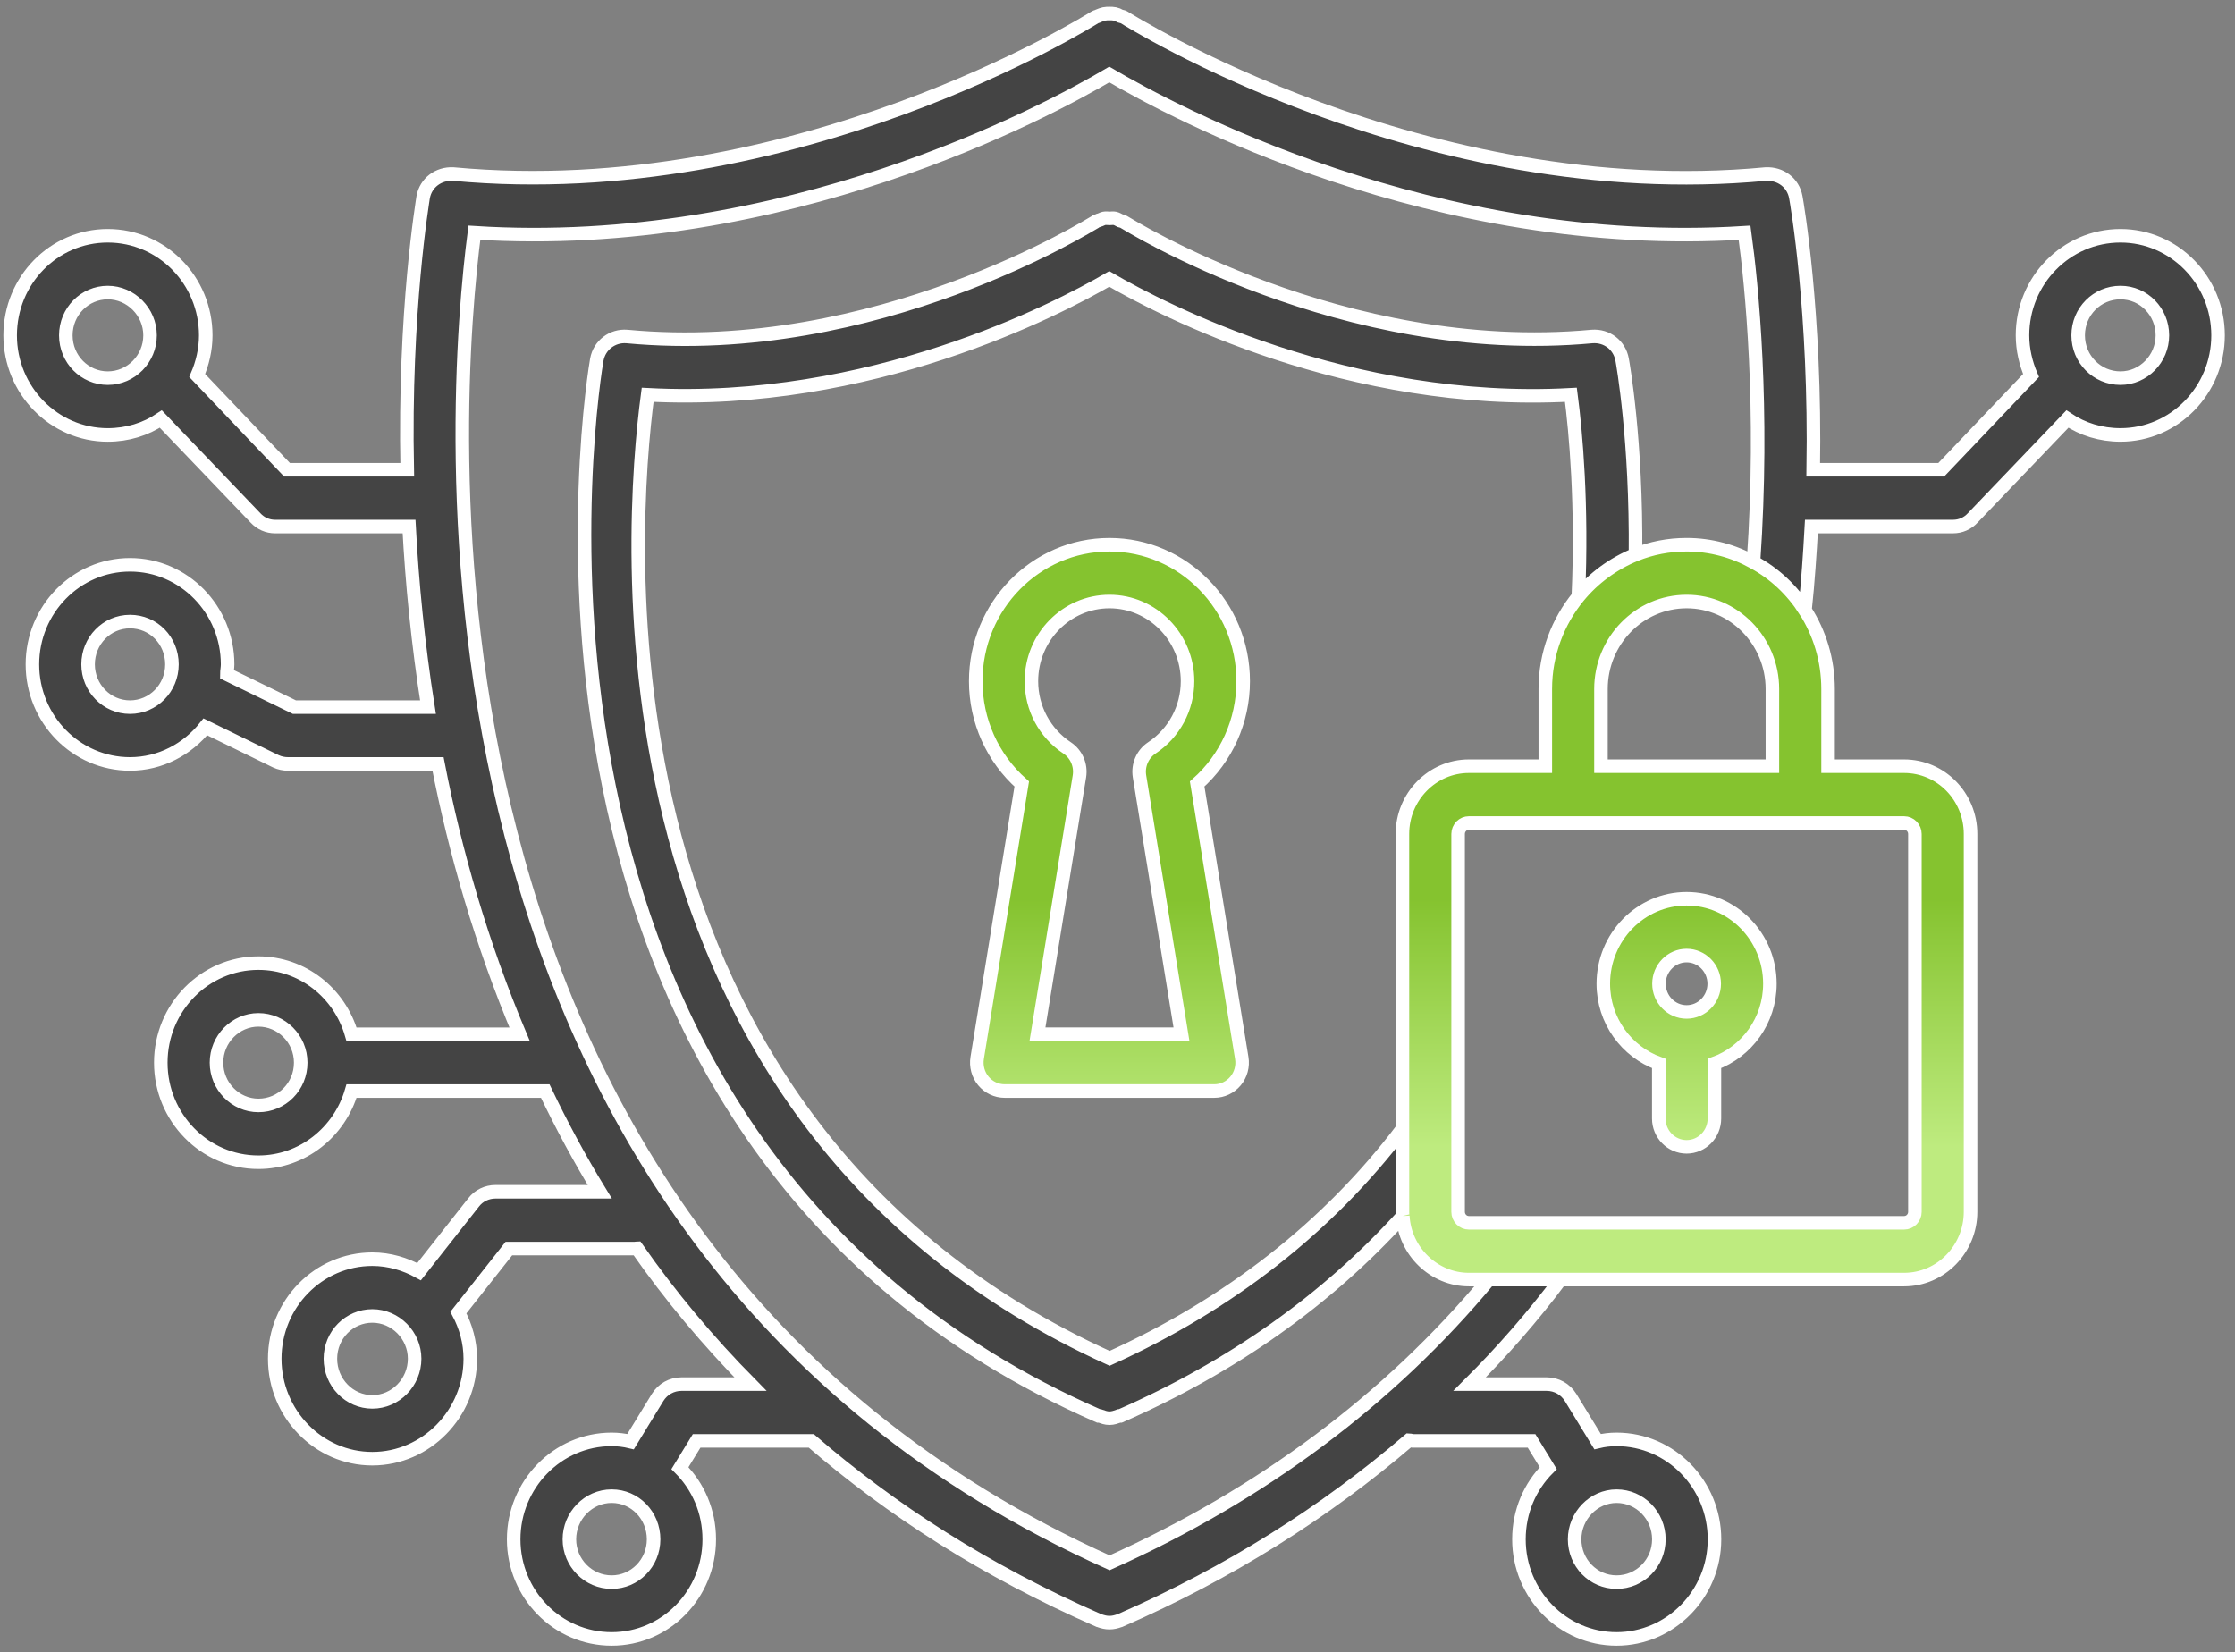
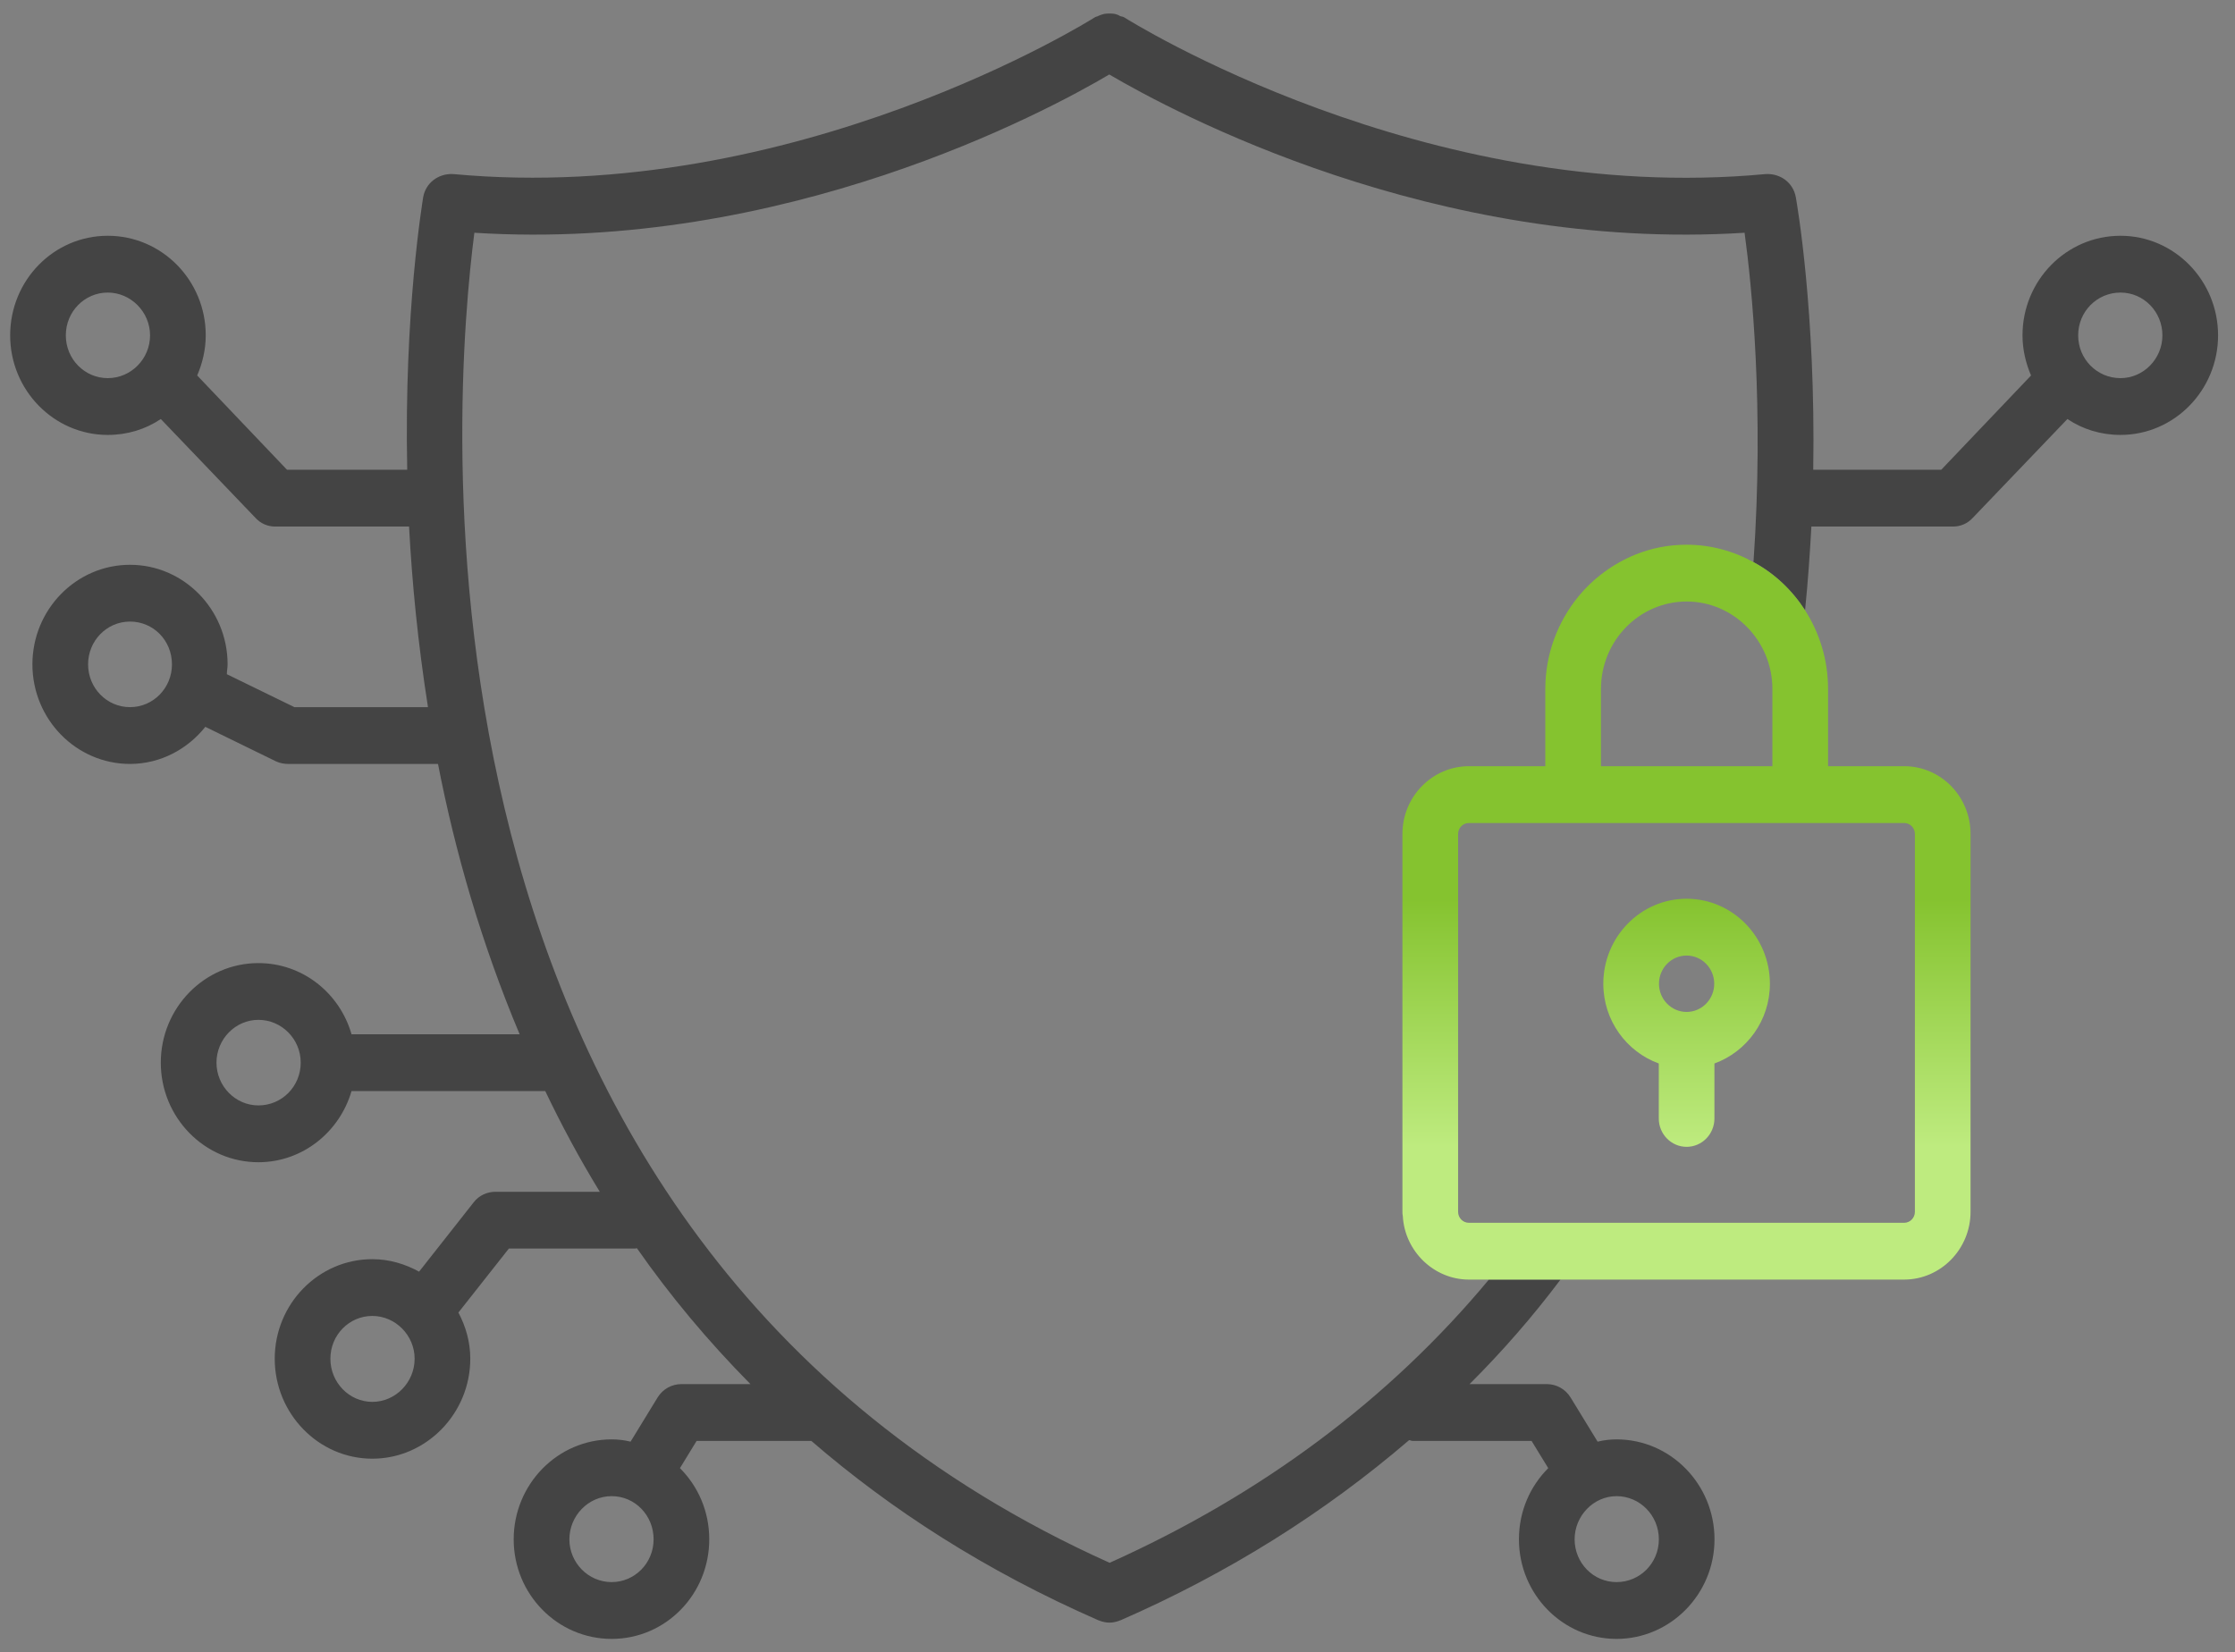
<svg xmlns="http://www.w3.org/2000/svg" width="165" height="122" viewBox="0 0 165 122" fill="none">
  <rect x="0" y="0" width="165" height="122" fill="#808080" stroke="none" />
  <path d="M156.545 17.407C152.546 17.407 149.313 20.706 149.313 24.759C149.313 25.821 149.56 26.827 149.943 27.722L143.314 34.682H133.863C134.054 22.997 132.658 15.003 132.576 14.556C132.384 13.494 131.453 12.795 130.356 12.851C105.125 15.228 83.209 1.419 82.99 1.279C82.907 1.223 82.798 1.223 82.716 1.195C82.579 1.111 82.442 1.056 82.305 1.027C82.168 0.999 82.032 0.999 81.922 0.999C81.785 0.999 81.648 0.999 81.511 1.027C81.374 1.056 81.237 1.111 81.1 1.167C81.018 1.223 80.909 1.223 80.827 1.279C80.607 1.419 58.692 15.2 33.461 12.851C32.365 12.795 31.434 13.495 31.241 14.556C31.214 14.807 29.817 22.914 30.063 34.682H21.188L14.558 27.722C14.942 26.827 15.189 25.821 15.189 24.759C15.189 20.705 11.956 17.407 7.956 17.407C3.957 17.407 0.75 20.706 0.75 24.76C0.75 28.813 3.983 32.111 7.955 32.111C9.407 32.111 10.749 31.692 11.872 30.937L18.858 38.233C19.241 38.652 19.762 38.876 20.309 38.876H30.199C30.418 43.013 30.856 47.513 31.596 52.209H21.734L16.748 49.777C16.748 49.526 16.803 49.302 16.803 49.051C16.803 44.997 13.57 41.699 9.598 41.699C5.626 41.699 2.393 44.998 2.393 49.051C2.393 53.103 5.626 56.402 9.598 56.402C11.844 56.402 13.845 55.312 15.159 53.663L20.364 56.207C20.666 56.346 20.967 56.402 21.268 56.402H32.336C33.596 62.887 35.541 69.652 38.362 76.36H25.952C25.076 73.314 22.337 71.106 19.076 71.106C15.103 71.106 11.871 74.404 11.871 78.457C11.871 82.51 15.104 85.808 19.076 85.808C22.336 85.808 25.076 83.572 25.952 80.554H40.253C41.458 83.069 42.773 85.529 44.28 87.989H36.582C35.952 87.989 35.35 88.268 34.966 88.772L30.939 93.887C29.925 93.328 28.747 92.965 27.487 92.965C23.514 92.965 20.282 96.264 20.282 100.316C20.282 104.369 23.515 107.696 27.487 107.696C31.459 107.696 34.719 104.37 34.719 100.316C34.719 99.087 34.391 97.941 33.842 96.906L37.568 92.182H46.882C46.937 92.182 46.965 92.154 47.019 92.154C49.458 95.648 52.251 99.002 55.402 102.189H50.307C49.594 102.189 48.937 102.552 48.553 103.167L46.553 106.437C46.087 106.325 45.622 106.27 45.156 106.27C41.156 106.27 37.923 109.596 37.923 113.649C37.923 117.703 41.156 121.001 45.156 121.001C49.155 121.001 52.361 117.702 52.361 113.649C52.361 111.581 51.539 109.736 50.197 108.394L51.429 106.382H59.895C65.784 111.469 72.743 115.969 81.098 119.631C81.126 119.631 81.153 119.631 81.18 119.66C81.427 119.744 81.646 119.799 81.892 119.799H81.92C82.166 119.799 82.386 119.744 82.632 119.66C82.66 119.631 82.687 119.631 82.715 119.631C90.714 116.137 97.809 111.665 104.028 106.326C104.11 106.326 104.193 106.382 104.274 106.382H113.068L114.3 108.394C112.958 109.736 112.136 111.581 112.136 113.649C112.136 117.703 115.369 121.001 119.341 121.001C123.313 121.001 126.574 117.702 126.574 113.649C126.574 109.596 123.341 106.27 119.341 106.27C118.875 106.27 118.41 106.325 117.944 106.437L115.944 103.167C115.56 102.552 114.903 102.189 114.19 102.189H108.492C110.903 99.784 113.149 97.213 115.204 94.474H109.916C102.547 103.335 93.123 110.351 81.919 115.382C28.09 91.203 33.515 28.785 35.021 17.184C57.896 18.638 77.209 8.267 81.894 5.5C86.606 8.267 105.892 18.637 128.794 17.184C129.315 20.957 130.246 30.098 129.452 41.502C131.014 42.341 132.301 43.571 133.26 45.052C133.479 42.9 133.616 40.859 133.726 38.875H144.191C144.739 38.875 145.259 38.651 145.642 38.232L152.628 30.936C153.751 31.691 155.093 32.11 156.545 32.11C160.518 32.11 163.75 28.812 163.75 24.759C163.75 20.706 160.517 17.407 156.545 17.407ZM7.955 27.918C6.256 27.918 4.859 26.52 4.859 24.759C4.859 22.997 6.256 21.6 7.955 21.6C9.653 21.6 11.078 23.026 11.078 24.759C11.078 26.492 9.68 27.918 7.955 27.918ZM9.599 52.209C7.873 52.209 6.503 50.783 6.503 49.05C6.503 47.317 7.872 45.891 9.599 45.891C11.325 45.891 12.695 47.288 12.695 49.05C12.695 50.812 11.298 52.209 9.599 52.209ZM19.078 81.614C17.379 81.614 15.982 80.189 15.982 78.456C15.982 76.722 17.379 75.296 19.078 75.296C20.776 75.296 22.2 76.694 22.2 78.456C22.2 80.217 20.803 81.614 19.078 81.614ZM27.487 103.501C25.789 103.501 24.391 102.076 24.391 100.315C24.391 98.554 25.789 97.156 27.487 97.156C29.186 97.156 30.61 98.582 30.61 100.315C30.61 102.048 29.213 103.501 27.487 103.501ZM45.157 116.807C43.432 116.807 42.035 115.381 42.035 113.648C42.035 111.914 43.432 110.461 45.157 110.461C46.883 110.461 48.253 111.887 48.253 113.648C48.253 115.408 46.856 116.807 45.157 116.807ZM119.343 110.462C121.068 110.462 122.466 111.888 122.466 113.648C122.466 115.409 121.068 116.807 119.343 116.807C117.617 116.807 116.247 115.382 116.247 113.648C116.247 111.915 117.644 110.462 119.343 110.462ZM156.545 27.918C154.82 27.918 153.422 26.52 153.422 24.759C153.422 22.997 154.82 21.6 156.545 21.6C158.271 21.6 159.641 23.026 159.641 24.759C159.641 26.492 158.244 27.918 156.545 27.918Z" fill="#444444" />
-   <path d="M116.521 44.046C116.823 37.282 116.33 31.859 115.973 29.148C99.591 30.042 85.784 22.859 81.893 20.594C78.003 22.859 64.223 30.014 47.813 29.148C46.526 38.847 43.047 82.649 81.92 100.287C90.741 96.29 98.028 90.615 103.535 83.348V89.47C103.535 89.581 103.535 89.665 103.563 89.777C97.947 95.982 90.934 100.93 82.715 104.536H82.633C82.386 104.62 82.167 104.704 81.921 104.704H81.893C81.646 104.704 81.427 104.62 81.181 104.536H81.099C34.226 84.019 43.952 27.107 44.061 26.548C44.252 25.486 45.211 24.759 46.28 24.843C64.662 26.576 80.66 16.485 80.825 16.401C80.907 16.317 81.017 16.317 81.126 16.261C81.263 16.233 81.373 16.149 81.51 16.122C81.647 16.093 81.784 16.122 81.921 16.122C82.058 16.122 82.167 16.093 82.305 16.122C82.442 16.149 82.578 16.233 82.688 16.29C82.798 16.317 82.907 16.345 82.99 16.401C83.154 16.485 99.126 26.548 117.535 24.843C118.631 24.759 119.562 25.486 119.754 26.548C119.809 26.827 120.822 32.53 120.74 40.943C119.097 41.614 117.644 42.677 116.521 44.046Z" fill="#444444" />
-   <path d="M91.779 50.292C91.779 44.737 87.351 40.218 81.907 40.218C76.464 40.218 72.034 44.737 72.034 50.292C72.034 53.232 73.284 55.979 75.432 57.881L72.141 78.111C72.043 78.72 72.21 79.34 72.6 79.809C72.99 80.279 73.564 80.551 74.168 80.551H89.647C90.251 80.551 90.824 80.279 91.215 79.809C91.605 79.34 91.773 78.719 91.673 78.111L88.381 57.881C90.53 55.979 91.779 53.232 91.779 50.292ZM84.125 57.32L87.224 76.358H76.592L79.689 57.32C79.823 56.497 79.467 55.673 78.782 55.218C77.13 54.123 76.144 52.282 76.144 50.292C76.144 47.049 78.73 44.41 81.908 44.41C85.086 44.41 87.671 47.049 87.671 50.292C87.671 52.282 86.685 54.123 85.033 55.218C84.347 55.673 83.991 56.497 84.125 57.32Z" fill="url(#paint0_linear_864_6947)" />
  <path d="M140.574 56.569H134.958V50.867C134.958 48.715 134.328 46.73 133.259 45.053C132.3 43.572 131.013 42.341 129.451 41.503C127.999 40.693 126.301 40.217 124.52 40.217C123.178 40.217 121.918 40.468 120.74 40.943C119.097 41.614 117.644 42.677 116.521 44.046C115.015 45.891 114.083 48.267 114.083 50.867V56.569H108.439C105.754 56.569 103.535 58.805 103.535 61.572L103.535 89.47C103.535 89.581 103.535 89.665 103.563 89.777C103.7 92.377 105.864 94.472 108.439 94.472H140.573C143.285 94.472 145.477 92.208 145.477 89.469V61.572C145.477 58.805 143.285 56.569 140.573 56.569L140.574 56.569ZM124.52 44.41C127.999 44.41 130.848 47.318 130.848 50.867V56.569H118.192V50.867C118.192 47.318 121.014 44.41 124.52 44.41ZM141.368 89.47C141.368 89.917 141.012 90.28 140.574 90.28H108.44C108.001 90.28 107.645 89.917 107.645 89.47V61.573C107.645 61.126 108.001 60.763 108.44 60.763H140.574C141.012 60.763 141.368 61.126 141.368 61.573V89.47Z" fill="url(#paint1_linear_864_6947)" />
  <path d="M124.514 66.355C121.124 66.355 118.365 69.169 118.365 72.63C118.365 75.351 120.081 77.65 122.46 78.517V82.575C122.46 83.732 123.38 84.671 124.514 84.671C125.649 84.671 126.569 83.733 126.569 82.575V78.517C128.948 77.65 130.664 75.352 130.664 72.63C130.664 69.17 127.906 66.355 124.514 66.355ZM124.514 70.549C125.639 70.549 126.554 71.482 126.554 72.63C126.554 73.778 125.639 74.711 124.514 74.711C123.389 74.711 122.475 73.778 122.475 72.63C122.475 71.482 123.389 70.549 124.514 70.549Z" fill="url(#paint2_linear_864_6947)" />
-   <path d="M116.521 44.046C116.823 37.282 116.33 31.859 115.973 29.148C99.591 30.042 85.784 22.859 81.893 20.594C78.003 22.859 64.223 30.014 47.813 29.148C46.526 38.847 43.047 82.649 81.92 100.287C90.741 96.29 98.028 90.615 103.535 83.348V89.47M116.521 44.046C117.644 42.677 119.097 41.614 120.74 40.943M116.521 44.046C115.015 45.891 114.083 48.267 114.083 50.867V56.569H108.439C105.754 56.569 103.535 58.805 103.535 61.572L103.535 89.47M103.535 89.47C103.535 89.581 103.535 89.665 103.563 89.777M103.563 89.777C97.947 95.982 90.934 100.93 82.715 104.536H82.633C82.386 104.62 82.167 104.704 81.921 104.704H81.893C81.646 104.704 81.427 104.62 81.181 104.536H81.099C34.226 84.019 43.952 27.107 44.061 26.548C44.252 25.486 45.211 24.759 46.28 24.843C64.662 26.576 80.66 16.485 80.825 16.401C80.907 16.317 81.017 16.317 81.126 16.261C81.263 16.233 81.373 16.149 81.51 16.122C81.647 16.093 81.784 16.122 81.921 16.122C82.058 16.122 82.167 16.093 82.305 16.122C82.442 16.149 82.578 16.233 82.688 16.29C82.798 16.317 82.907 16.345 82.99 16.401C83.154 16.485 99.126 26.548 117.535 24.843C118.631 24.759 119.562 25.486 119.754 26.548C119.809 26.827 120.822 32.53 120.74 40.943M103.563 89.777C103.7 92.377 105.864 94.472 108.439 94.472H140.573C143.285 94.472 145.477 92.208 145.477 89.469V61.572C145.477 58.805 143.285 56.569 140.573 56.569L140.574 56.569H134.958V50.867C134.958 48.715 134.328 46.73 133.259 45.053C132.3 43.572 131.013 42.341 129.451 41.503C127.999 40.693 126.301 40.217 124.52 40.217C123.178 40.217 121.918 40.468 120.74 40.943M156.545 17.407C152.546 17.407 149.313 20.706 149.313 24.759C149.313 25.821 149.56 26.827 149.943 27.722L143.314 34.682H133.863C134.054 22.997 132.658 15.003 132.576 14.556C132.384 13.494 131.453 12.795 130.356 12.851C105.125 15.228 83.209 1.419 82.99 1.279C82.907 1.223 82.798 1.223 82.716 1.195C82.579 1.111 82.442 1.056 82.305 1.027C82.168 0.999 82.032 0.999 81.922 0.999C81.785 0.999 81.648 0.999 81.511 1.027C81.374 1.056 81.237 1.111 81.1 1.167C81.018 1.223 80.909 1.223 80.827 1.279C80.607 1.419 58.692 15.2 33.461 12.851C32.365 12.795 31.434 13.495 31.241 14.556C31.214 14.807 29.817 22.914 30.063 34.682H21.188L14.558 27.722C14.942 26.827 15.189 25.821 15.189 24.759C15.189 20.705 11.956 17.407 7.956 17.407C3.957 17.407 0.75 20.706 0.75 24.76C0.75 28.813 3.983 32.111 7.955 32.111C9.407 32.111 10.749 31.692 11.872 30.937L18.858 38.233C19.241 38.652 19.762 38.876 20.309 38.876H30.199C30.418 43.013 30.856 47.513 31.596 52.209H21.734L16.748 49.777C16.748 49.526 16.803 49.302 16.803 49.051C16.803 44.997 13.57 41.699 9.598 41.699C5.626 41.699 2.393 44.998 2.393 49.051C2.393 53.103 5.626 56.402 9.598 56.402C11.844 56.402 13.845 55.312 15.159 53.663L20.364 56.207C20.666 56.346 20.967 56.402 21.268 56.402H32.336C33.596 62.887 35.541 69.652 38.362 76.36H25.952C25.076 73.314 22.337 71.106 19.076 71.106C15.103 71.106 11.871 74.404 11.871 78.457C11.871 82.51 15.104 85.808 19.076 85.808C22.336 85.808 25.076 83.572 25.952 80.554H40.253C41.458 83.069 42.773 85.529 44.28 87.989H36.582C35.952 87.989 35.35 88.268 34.966 88.772L30.939 93.887C29.925 93.328 28.747 92.965 27.487 92.965C23.514 92.965 20.282 96.264 20.282 100.316C20.282 104.369 23.515 107.696 27.487 107.696C31.459 107.696 34.719 104.37 34.719 100.316C34.719 99.087 34.391 97.941 33.842 96.906L37.568 92.182H46.882C46.937 92.182 46.965 92.154 47.019 92.154C49.458 95.648 52.251 99.002 55.402 102.189H50.307C49.594 102.189 48.937 102.552 48.553 103.167L46.553 106.437C46.087 106.325 45.622 106.27 45.156 106.27C41.156 106.27 37.923 109.596 37.923 113.649C37.923 117.703 41.156 121.001 45.156 121.001C49.155 121.001 52.361 117.702 52.361 113.649C52.361 111.581 51.539 109.736 50.197 108.394L51.429 106.382H59.895C65.784 111.469 72.743 115.969 81.098 119.631C81.126 119.631 81.153 119.631 81.18 119.66C81.427 119.744 81.646 119.799 81.892 119.799H81.92C82.166 119.799 82.386 119.744 82.632 119.66C82.66 119.631 82.687 119.631 82.715 119.631C90.714 116.137 97.809 111.665 104.028 106.326C104.11 106.326 104.193 106.382 104.274 106.382H113.068L114.3 108.394C112.958 109.736 112.136 111.581 112.136 113.649C112.136 117.703 115.369 121.001 119.341 121.001C123.313 121.001 126.574 117.702 126.574 113.649C126.574 109.596 123.341 106.27 119.341 106.27C118.875 106.27 118.41 106.325 117.944 106.437L115.944 103.167C115.56 102.552 114.903 102.189 114.19 102.189H108.492C110.903 99.784 113.149 97.213 115.204 94.474H109.916C102.547 103.335 93.123 110.351 81.919 115.382C28.09 91.203 33.515 28.785 35.021 17.184C57.896 18.638 77.209 8.267 81.894 5.5C86.606 8.267 105.892 18.637 128.794 17.184C129.315 20.957 130.246 30.098 129.452 41.502C131.014 42.341 132.301 43.571 133.26 45.052C133.479 42.9 133.616 40.859 133.726 38.875H144.191C144.739 38.875 145.259 38.651 145.642 38.232L152.628 30.936C153.751 31.691 155.093 32.11 156.545 32.11C160.518 32.11 163.75 28.812 163.75 24.759C163.75 20.706 160.517 17.407 156.545 17.407ZM7.955 27.918C6.256 27.918 4.859 26.52 4.859 24.759C4.859 22.997 6.256 21.6 7.955 21.6C9.653 21.6 11.078 23.026 11.078 24.759C11.078 26.492 9.68 27.918 7.955 27.918ZM9.599 52.209C7.873 52.209 6.503 50.783 6.503 49.05C6.503 47.317 7.872 45.891 9.599 45.891C11.325 45.891 12.695 47.288 12.695 49.05C12.695 50.812 11.298 52.209 9.599 52.209ZM19.078 81.614C17.379 81.614 15.982 80.189 15.982 78.456C15.982 76.722 17.379 75.296 19.078 75.296C20.776 75.296 22.2 76.694 22.2 78.456C22.2 80.217 20.803 81.614 19.078 81.614ZM27.487 103.501C25.789 103.501 24.391 102.076 24.391 100.315C24.391 98.554 25.789 97.156 27.487 97.156C29.186 97.156 30.61 98.582 30.61 100.315C30.61 102.048 29.213 103.501 27.487 103.501ZM45.157 116.807C43.432 116.807 42.035 115.381 42.035 113.648C42.035 111.914 43.432 110.461 45.157 110.461C46.883 110.461 48.253 111.887 48.253 113.648C48.253 115.408 46.856 116.807 45.157 116.807ZM119.343 110.462C121.068 110.462 122.466 111.888 122.466 113.648C122.466 115.409 121.068 116.807 119.343 116.807C117.617 116.807 116.247 115.382 116.247 113.648C116.247 111.915 117.644 110.462 119.343 110.462ZM156.545 27.918C154.82 27.918 153.422 26.52 153.422 24.759C153.422 22.997 154.82 21.6 156.545 21.6C158.271 21.6 159.641 23.026 159.641 24.759C159.641 26.492 158.244 27.918 156.545 27.918ZM91.779 50.292C91.779 44.737 87.351 40.218 81.907 40.218C76.464 40.218 72.034 44.737 72.034 50.292C72.034 53.232 73.284 55.979 75.432 57.881L72.141 78.111C72.043 78.72 72.21 79.34 72.6 79.809C72.99 80.279 73.564 80.551 74.168 80.551H89.647C90.251 80.551 90.824 80.279 91.215 79.809C91.605 79.34 91.773 78.719 91.673 78.111L88.381 57.881C90.53 55.979 91.779 53.232 91.779 50.292ZM84.125 57.32L87.224 76.358H76.592L79.689 57.32C79.823 56.497 79.467 55.673 78.782 55.218C77.13 54.123 76.144 52.282 76.144 50.292C76.144 47.049 78.73 44.41 81.908 44.41C85.086 44.41 87.671 47.049 87.671 50.292C87.671 52.282 86.685 54.123 85.033 55.218C84.347 55.673 83.991 56.497 84.125 57.32ZM124.52 44.41C127.999 44.41 130.848 47.318 130.848 50.867V56.569H118.192V50.867C118.192 47.318 121.014 44.41 124.52 44.41ZM141.368 89.47C141.368 89.917 141.012 90.28 140.574 90.28H108.44C108.001 90.28 107.645 89.917 107.645 89.47V61.573C107.645 61.126 108.001 60.763 108.44 60.763H140.574C141.012 60.763 141.368 61.126 141.368 61.573V89.47ZM124.514 66.355C121.124 66.355 118.365 69.169 118.365 72.63C118.365 75.351 120.081 77.65 122.46 78.517V82.575C122.46 83.732 123.38 84.671 124.514 84.671C125.649 84.671 126.569 83.733 126.569 82.575V78.517C128.948 77.65 130.664 75.352 130.664 72.63C130.664 69.17 127.906 66.355 124.514 66.355ZM124.514 70.549C125.639 70.549 126.554 71.482 126.554 72.63C126.554 73.778 125.639 74.711 124.514 74.711C123.389 74.711 122.475 73.778 122.475 72.63C122.475 71.482 123.389 70.549 124.514 70.549Z" stroke="white" />
  <defs>
    <linearGradient id="paint0_linear_864_6947" x1="124.515" y1="66.356" x2="124.515" y2="84.671" gradientUnits="userSpaceOnUse">
      <stop stop-color="#85C32F" />
      <stop offset="1" stop-color="#BEEB7F" />
    </linearGradient>
    <linearGradient id="paint1_linear_864_6947" x1="124.515" y1="66.356" x2="124.515" y2="84.671" gradientUnits="userSpaceOnUse">
      <stop stop-color="#85C32F" />
      <stop offset="1" stop-color="#BEEB7F" />
    </linearGradient>
    <linearGradient id="paint2_linear_864_6947" x1="124.515" y1="66.356" x2="124.515" y2="84.671" gradientUnits="userSpaceOnUse">
      <stop stop-color="#85C32F" />
      <stop offset="1" stop-color="#BEEB7F" />
    </linearGradient>
  </defs>
</svg>